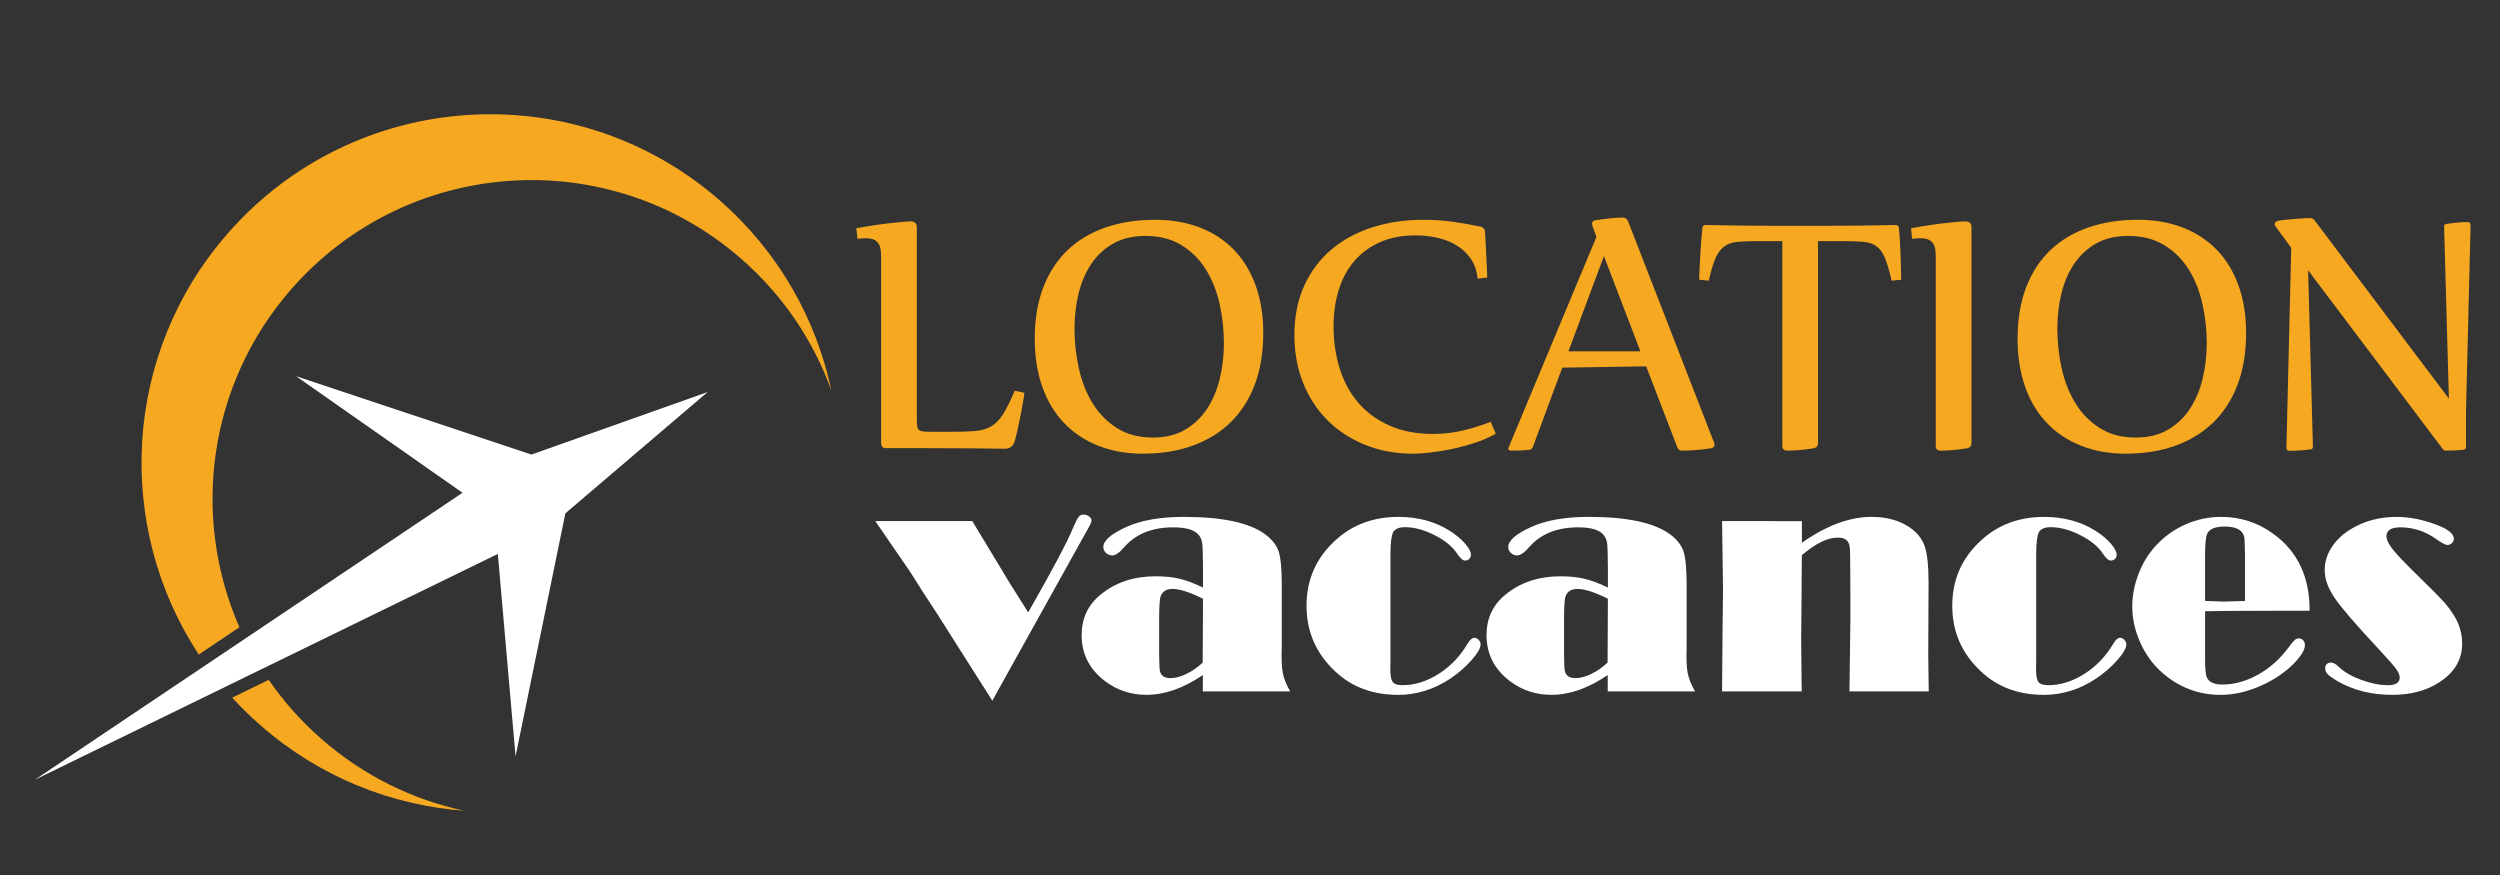
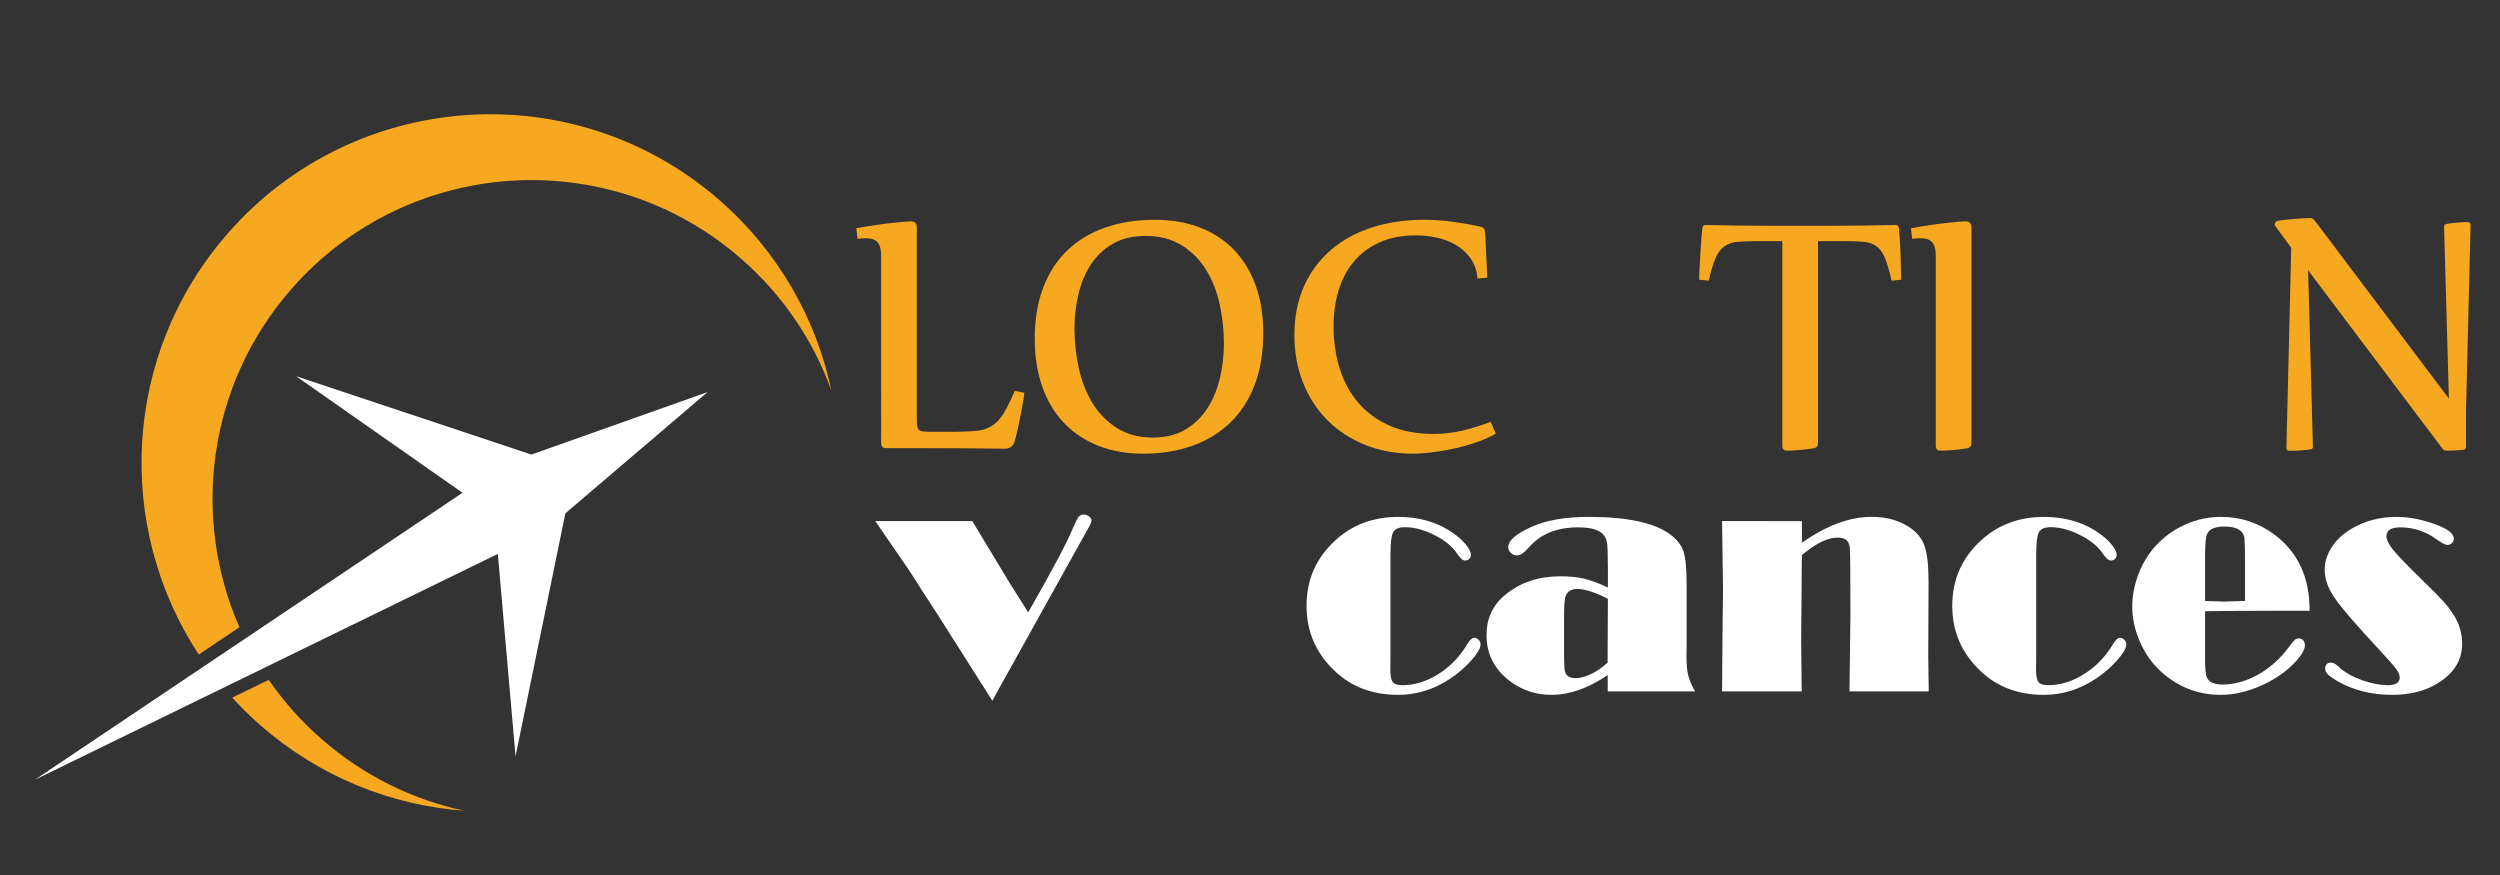
<svg xmlns="http://www.w3.org/2000/svg" version="1.1" baseProfile="tiny" id="Calque_1" x="0px" y="0px" width="200px" height="70px" viewBox="0 0 200 70" xml:space="preserve">
  <rect x="0" y="0" width="200" height="70" fill="#333333" stroke="none" />
  <path fill-rule="evenodd" fill="#F7A821" d="M21.497,54.387c1.181,1.714,2.592,3.31,4.232,4.742  c3.377,2.951,7.314,4.853,11.409,5.731c-5.816-0.431-11.546-2.681-16.275-6.814c-0.813-0.71-1.574-1.456-2.285-2.234L21.497,54.387z   M18.212,18.683C28.35,7.079,45.974,5.892,57.577,16.03c4.729,4.132,7.728,9.509,8.934,15.215c-1.42-3.941-3.831-7.586-7.209-10.537  c-10.61-9.271-26.726-8.186-35.998,2.424c-6.72,7.691-7.999,18.274-4.152,27.047L15.9,52.361  C9.184,42.15,9.778,28.333,18.212,18.683z" />
  <polygon fill-rule="evenodd" fill="#FFFFFF" points="23.688,30.098 42.515,36.364 56.608,31.363 45.23,41.067 41.244,60.505   39.826,44.313 2.797,62.375 37.001,39.422 " />
  <g>
    <path fill="#F7A821" d="M73.346,33.469c0,0.245,0.008,0.438,0.023,0.576c0.015,0.139,0.056,0.246,0.123,0.323   c0.066,0.077,0.177,0.125,0.33,0.146c0.154,0.02,0.369,0.031,0.646,0.031h1.521c0.819,0,1.488-0.02,2.005-0.062   c0.517-0.04,0.955-0.168,1.313-0.384c0.358-0.215,0.676-0.542,0.952-0.983c0.277-0.44,0.584-1.06,0.922-1.859l0.768,0.169   c0,0.071-0.025,0.261-0.077,0.568c-0.051,0.308-0.115,0.661-0.192,1.06c-0.077,0.4-0.161,0.81-0.253,1.23s-0.185,0.783-0.276,1.09   c-0.133,0.348-0.384,0.523-0.753,0.523c-0.768-0.011-1.724-0.021-2.865-0.031c-1.142-0.01-2.517-0.016-4.125-0.016h-2.55   c-0.144,0-0.24-0.043-0.292-0.13c-0.051-0.087-0.077-0.172-0.077-0.254V20.457c0-0.287-0.028-0.52-0.084-0.699   c-0.056-0.179-0.138-0.32-0.246-0.422c-0.108-0.102-0.236-0.174-0.384-0.215c-0.148-0.041-0.315-0.062-0.5-0.062   c-0.225,0-0.451,0.015-0.676,0.046l-0.092-0.845c0.554-0.102,1.078-0.189,1.575-0.261c0.497-0.072,0.937-0.128,1.321-0.169   c0.384-0.041,0.704-0.071,0.96-0.092c0.256-0.021,0.419-0.03,0.492-0.03c0.327,0,0.491,0.164,0.491,0.491V33.469z" />
    <path fill="#F7A821" d="M92.396,17.583c1.321,0,2.514,0.205,3.58,0.614c1.065,0.41,1.975,1.002,2.727,1.774   c0.752,0.773,1.334,1.724,1.744,2.85c0.409,1.127,0.614,2.402,0.614,3.826c0,1.557-0.228,2.934-0.683,4.132   c-0.456,1.198-1.104,2.205-1.943,3.019c-0.84,0.814-1.852,1.434-3.035,1.858c-1.183,0.425-2.501,0.638-3.956,0.638   c-1.321,0-2.517-0.213-3.587-0.638c-1.07-0.424-1.982-1.031-2.734-1.82c-0.753-0.788-1.332-1.751-1.736-2.888   c-0.405-1.137-0.607-2.422-0.607-3.856c0-1.546,0.228-2.914,0.684-4.102c0.456-1.188,1.103-2.182,1.943-2.981   c0.839-0.798,1.851-1.403,3.034-1.813C89.623,17.789,90.941,17.583,92.396,17.583z M91.628,18.874   c-1.003,0-1.864,0.205-2.581,0.614c-0.717,0.41-1.304,0.958-1.759,1.644c-0.456,0.687-0.792,1.475-1.006,2.366   s-0.323,1.818-0.323,2.781c0,1.076,0.115,2.136,0.346,3.18c0.23,1.045,0.597,1.977,1.099,2.796   c0.502,0.819,1.152,1.482,1.951,1.989c0.798,0.507,1.761,0.76,2.888,0.76c1.003,0,1.864-0.212,2.581-0.637   c0.716-0.425,1.303-0.988,1.759-1.69c0.456-0.702,0.792-1.506,1.006-2.412c0.215-0.906,0.323-1.841,0.323-2.804   c0-1.075-0.115-2.127-0.346-3.157s-0.597-1.945-1.099-2.75c-0.501-0.804-1.152-1.452-1.951-1.943   C93.717,19.12,92.754,18.874,91.628,18.874z" />
    <path fill="#F7A821" d="M119.666,34.698c-0.533,0.297-1.117,0.548-1.751,0.752c-0.636,0.205-1.259,0.369-1.867,0.492   c-0.61,0.122-1.178,0.213-1.706,0.269c-0.527,0.057-0.954,0.084-1.281,0.084c-1.415,0-2.704-0.238-3.872-0.714   c-1.168-0.476-2.17-1.134-3.003-1.974c-0.836-0.84-1.483-1.838-1.944-2.996s-0.69-2.422-0.69-3.794   c0-1.485,0.261-2.801,0.782-3.948c0.522-1.147,1.244-2.112,2.166-2.896c0.923-0.783,2.014-1.377,3.273-1.782   c1.259-0.404,2.627-0.607,4.102-0.607c0.829,0,1.623,0.054,2.381,0.162c0.758,0.107,1.496,0.238,2.212,0.392   c0.092,0.021,0.167,0.064,0.224,0.131c0.056,0.066,0.089,0.135,0.1,0.207c0.011,0.144,0.023,0.328,0.038,0.553   c0.016,0.226,0.028,0.469,0.038,0.73s0.022,0.527,0.039,0.799c0.016,0.271,0.028,0.522,0.038,0.753   c0.011,0.23,0.018,0.428,0.023,0.591c0.004,0.164,0.008,0.267,0.008,0.307l-0.769,0.077c-0.062-0.635-0.248-1.173-0.561-1.613   s-0.699-0.796-1.159-1.068c-0.461-0.271-0.972-0.468-1.53-0.591c-0.558-0.123-1.113-0.184-1.667-0.184   c-1.115,0-2.086,0.184-2.91,0.553c-0.824,0.369-1.511,0.879-2.059,1.529c-0.549,0.65-0.959,1.418-1.229,2.304   c-0.271,0.886-0.407,1.852-0.407,2.896c0,1.219,0.167,2.353,0.499,3.402c0.333,1.05,0.832,1.958,1.498,2.727   c0.666,0.769,1.495,1.373,2.489,1.813c0.994,0.44,2.155,0.661,3.487,0.661c0.8,0,1.572-0.087,2.32-0.262   c0.747-0.174,1.506-0.409,2.273-0.706L119.666,34.698z" />
-     <path fill="#F7A821" d="M124.981,29.413l-2.365,6.376c-0.043,0.112-0.134,0.179-0.278,0.199c-0.183,0.021-0.394,0.036-0.629,0.046   s-0.502,0.016-0.8,0.016c-0.163,0-0.245-0.051-0.245-0.153c0-0.031,0.005-0.057,0.016-0.077l7.036-16.869l-0.323-0.891   c-0.021-0.082-0.03-0.138-0.03-0.169c0-0.154,0.098-0.246,0.291-0.276c0.164-0.031,0.355-0.059,0.577-0.084   c0.221-0.025,0.432-0.048,0.638-0.069c0.204-0.021,0.394-0.036,0.567-0.046c0.175-0.01,0.304-0.015,0.386-0.015   c0.204,0,0.353,0.118,0.444,0.353l6.853,17.637c0.03,0.082,0.046,0.138,0.046,0.169c0,0.173-0.104,0.275-0.308,0.307   c-0.184,0.031-0.393,0.058-0.622,0.084c-0.23,0.025-0.456,0.046-0.676,0.061c-0.221,0.017-0.423,0.025-0.607,0.032   c-0.184,0.004-0.317,0.007-0.398,0.007c-0.175,0-0.293-0.077-0.354-0.23l-2.506-6.514L124.981,29.413z M125.473,28.107h5.761   l-2.919-7.62L125.473,28.107z" />
    <path fill="#F7A821" d="M140.696,19.289c-0.665,0-1.217,0.018-1.651,0.054c-0.436,0.036-0.796,0.153-1.083,0.354   c-0.286,0.199-0.525,0.514-0.715,0.945c-0.189,0.43-0.371,1.034-0.545,1.812l-0.769-0.077c0-0.041,0.003-0.153,0.008-0.338   c0.005-0.184,0.016-0.404,0.031-0.661c0.015-0.255,0.031-0.538,0.046-0.845c0.016-0.307,0.033-0.606,0.054-0.898   s0.041-0.563,0.062-0.814s0.041-0.448,0.062-0.591c0.01-0.154,0.102-0.23,0.276-0.23c0.933,0.021,1.823,0.036,2.674,0.046   c0.85,0.01,1.633,0.016,2.351,0.016h5.115c0.717,0,1.506-0.005,2.365-0.016c0.86-0.01,1.757-0.025,2.689-0.046   c0.143,0,0.225,0.077,0.245,0.23c0.021,0.144,0.039,0.34,0.054,0.591c0.016,0.251,0.031,0.522,0.046,0.814   c0.016,0.292,0.028,0.591,0.039,0.898c0.01,0.307,0.019,0.589,0.023,0.845c0.004,0.256,0.01,0.477,0.015,0.661   c0.005,0.185,0.009,0.297,0.009,0.338l-0.77,0.077c-0.174-0.778-0.351-1.382-0.529-1.812c-0.18-0.431-0.407-0.746-0.684-0.945   c-0.277-0.2-0.627-0.318-1.053-0.354c-0.425-0.036-0.975-0.054-1.651-0.054h-1.967v16.146c0,0.245-0.123,0.389-0.368,0.43   c-0.175,0.031-0.366,0.058-0.576,0.084c-0.21,0.025-0.415,0.046-0.615,0.061c-0.199,0.017-0.384,0.025-0.552,0.032   c-0.17,0.004-0.295,0.007-0.377,0.007c-0.246,0-0.369-0.128-0.369-0.384V19.289H140.696z" />
    <path fill="#F7A821" d="M152.88,18.259c0.553-0.102,1.078-0.189,1.574-0.261c0.497-0.072,0.938-0.128,1.321-0.169   c0.385-0.041,0.704-0.071,0.961-0.092c0.256-0.021,0.42-0.03,0.491-0.03c0.327,0,0.491,0.164,0.491,0.491v17.238   c0,0.245-0.123,0.389-0.368,0.43c-0.175,0.031-0.367,0.058-0.576,0.084c-0.211,0.025-0.415,0.046-0.614,0.061   c-0.2,0.017-0.385,0.025-0.554,0.032c-0.169,0.004-0.295,0.007-0.376,0.007c-0.246,0-0.369-0.128-0.369-0.384V20.457   c0-0.287-0.028-0.52-0.084-0.699c-0.057-0.179-0.139-0.32-0.246-0.422c-0.107-0.102-0.236-0.174-0.385-0.215   c-0.147-0.041-0.314-0.062-0.498-0.062c-0.227,0-0.451,0.015-0.677,0.046L152.88,18.259z" />
-     <path fill="#F7A821" d="M171.022,17.583c1.321,0,2.515,0.205,3.581,0.614c1.064,0.41,1.974,1.002,2.726,1.774   c0.754,0.773,1.334,1.724,1.744,2.85c0.41,1.127,0.615,2.402,0.615,3.826c0,1.557-0.229,2.934-0.685,4.132   c-0.455,1.198-1.104,2.205-1.943,3.019s-1.852,1.434-3.034,1.858c-1.183,0.425-2.502,0.638-3.956,0.638   c-1.321,0-2.517-0.213-3.587-0.638c-1.07-0.424-1.982-1.031-2.734-1.82c-0.753-0.788-1.332-1.751-1.736-2.888   c-0.405-1.137-0.606-2.422-0.606-3.856c0-1.546,0.228-2.914,0.684-4.102c0.455-1.188,1.104-2.182,1.943-2.981   c0.84-0.798,1.851-1.403,3.034-1.813C168.25,17.789,169.568,17.583,171.022,17.583z M170.255,18.874   c-1.004,0-1.864,0.205-2.581,0.614c-0.717,0.41-1.303,0.958-1.759,1.644c-0.456,0.687-0.791,1.475-1.007,2.366   c-0.215,0.891-0.321,1.818-0.321,2.781c0,1.076,0.114,2.136,0.345,3.18c0.23,1.045,0.597,1.977,1.099,2.796   c0.502,0.819,1.152,1.482,1.95,1.989c0.8,0.507,1.763,0.76,2.889,0.76c1.004,0,1.864-0.212,2.581-0.637   c0.717-0.425,1.304-0.988,1.759-1.69c0.456-0.702,0.791-1.506,1.007-2.412c0.215-0.906,0.322-1.841,0.322-2.804   c0-1.075-0.115-2.127-0.346-3.157c-0.229-1.029-0.596-1.945-1.098-2.75c-0.502-0.804-1.152-1.452-1.952-1.943   C172.344,19.12,171.381,18.874,170.255,18.874z" />
    <path fill="#F7A821" d="M184.819,17.445c0.112,0,0.2,0.033,0.261,0.1c0.062,0.067,0.133,0.152,0.215,0.254l10.616,14.088   l-0.384-13.781c0-0.123,0.082-0.189,0.245-0.2c0.186-0.031,0.431-0.062,0.737-0.092c0.308-0.031,0.604-0.046,0.892-0.046   c0.164,0,0.246,0.077,0.246,0.23l-0.369,14.979v2.812c0,0.122-0.082,0.189-0.245,0.199c-0.186,0.021-0.393,0.036-0.623,0.046   s-0.463,0.016-0.698,0.016c-0.093,0-0.165-0.018-0.215-0.054c-0.052-0.037-0.104-0.095-0.154-0.177L184.65,21.624l0.384,14.133   c0,0.123-0.082,0.189-0.245,0.2c-0.186,0.03-0.438,0.056-0.761,0.077c-0.323,0.021-0.612,0.03-0.868,0.03   c-0.164,0-0.246-0.077-0.246-0.23l0.384-16.007l-1.259-1.721c-0.041-0.041-0.063-0.098-0.063-0.169   c0-0.133,0.093-0.225,0.276-0.277c0.164-0.03,0.375-0.059,0.631-0.084c0.256-0.026,0.515-0.049,0.775-0.069   c0.262-0.021,0.5-0.036,0.714-0.046C184.589,17.45,184.737,17.445,184.819,17.445z" />
  </g>
  <g>
    <path fill="#FFFFFF" d="M82.256,48.989c1.965-3.442,3.151-5.677,3.56-6.699c0.207-0.483,0.362-0.793,0.466-0.927   c0.103-0.134,0.233-0.2,0.391-0.2c0.166,0,0.314,0.048,0.447,0.144c0.132,0.096,0.199,0.202,0.199,0.318   c0,0.133-0.091,0.354-0.274,0.661l-7.269,13.064l-0.386,0.711l-3.321-5.228l-1.099-1.735L73.82,47.34l-0.986-1.56l-2.81-4.093   h7.758l3.024,5.005L82.256,48.989z" />
-     <path fill="#FFFFFF" d="M96.24,47.003V45.48c-0.008-1.057-0.025-1.704-0.05-1.946c-0.025-0.241-0.1-0.458-0.225-0.649   c-0.301-0.465-1-0.698-2.1-0.698c-1.7,0-3.013,0.532-3.937,1.597c-0.375,0.433-0.691,0.649-0.95,0.649   c-0.191,0-0.358-0.066-0.5-0.2c-0.142-0.133-0.212-0.287-0.212-0.462c0-0.523,0.62-1.063,1.859-1.621   c1.181-0.532,2.708-0.799,4.58-0.799c3.078,0,5.249,0.466,6.514,1.397c0.549,0.407,0.906,0.865,1.072,1.372   c0.166,0.508,0.25,1.402,0.25,2.683v4.954c-0.033,0.915-0.006,1.604,0.081,2.065s0.284,0.958,0.592,1.49h-6.987v-1.31   c-0.766,0.524-1.524,0.919-2.277,1.185c-0.753,0.267-1.496,0.4-2.228,0.4c-1.239,0-2.341-0.362-3.306-1.086   c-1.256-0.948-1.885-2.18-1.885-3.693c0-1.34,0.508-2.421,1.525-3.244c1.183-0.973,2.648-1.46,4.397-1.46   c0.716,0,1.349,0.064,1.899,0.193C94.903,46.428,95.532,46.662,96.24,47.003z M96.24,47.901c-1.048-0.523-1.859-0.786-2.433-0.786   c-0.482,0-0.799,0.191-0.949,0.573c-0.083,0.209-0.125,0.812-0.125,1.811v2.981c0.008,0.657,0.029,1.057,0.063,1.197   c0.083,0.383,0.366,0.574,0.849,0.574c0.382,0,0.809-0.114,1.279-0.343c0.47-0.229,0.9-0.53,1.292-0.904L96.24,47.901z" />
    <path fill="#FFFFFF" d="M111.237,44.395v8.335l-0.012,0.799c0,0.516,0.063,0.859,0.193,1.03c0.128,0.17,0.389,0.256,0.779,0.256   c0.981,0,1.946-0.303,2.895-0.905c0.949-0.603,1.723-1.412,2.321-2.427c0.183-0.308,0.361-0.461,0.536-0.461   c0.124,0,0.239,0.056,0.344,0.168c0.104,0.111,0.155,0.23,0.155,0.355c0,0.299-0.241,0.722-0.724,1.266   c-0.482,0.545-1.044,1.034-1.684,1.467c-1.307,0.873-2.704,1.311-4.193,1.311c-2.038,0-3.722-0.633-5.053-1.897   c-1.515-1.423-2.271-3.165-2.271-5.229c0-2.128,0.797-3.9,2.395-5.315c1.34-1.197,2.99-1.796,4.953-1.796   c1.564,0,2.934,0.37,4.105,1.11c0.499,0.316,0.907,0.655,1.223,1.018c0.317,0.361,0.475,0.667,0.475,0.916   c0,0.125-0.045,0.231-0.138,0.319c-0.091,0.087-0.203,0.13-0.337,0.13c-0.175,0-0.395-0.199-0.66-0.599   c-0.384-0.558-0.986-1.042-1.811-1.453c-0.822-0.412-1.601-0.618-2.332-0.618c-0.491,0-0.808,0.138-0.948,0.412   C111.309,42.86,111.237,43.464,111.237,44.395z" />
    <path fill="#FFFFFF" d="M128.632,47.003V45.48c-0.008-1.057-0.025-1.704-0.05-1.946c-0.025-0.241-0.101-0.458-0.226-0.649   c-0.3-0.465-1-0.698-2.099-0.698c-1.7,0-3.013,0.532-3.937,1.597c-0.376,0.433-0.692,0.649-0.951,0.649   c-0.191,0-0.357-0.066-0.499-0.2c-0.142-0.133-0.212-0.287-0.212-0.462c0-0.523,0.618-1.063,1.857-1.621   c1.182-0.532,2.709-0.799,4.58-0.799c3.078,0,5.249,0.466,6.515,1.397c0.548,0.407,0.905,0.865,1.071,1.372   c0.167,0.508,0.25,1.402,0.25,2.683v4.954c-0.033,0.915-0.007,1.604,0.081,2.065c0.087,0.462,0.285,0.958,0.593,1.49h-6.987v-1.31   c-0.766,0.524-1.524,0.919-2.276,1.185c-0.754,0.267-1.496,0.4-2.229,0.4c-1.239,0-2.341-0.362-3.306-1.086   c-1.257-0.948-1.885-2.18-1.885-3.693c0-1.34,0.508-2.421,1.524-3.244c1.183-0.973,2.648-1.46,4.398-1.46   c0.715,0,1.349,0.064,1.897,0.193C127.295,46.428,127.923,46.662,128.632,47.003z M128.632,47.901   c-1.048-0.523-1.86-0.786-2.434-0.786c-0.482,0-0.799,0.191-0.948,0.573c-0.084,0.209-0.125,0.812-0.125,1.811v2.981   c0.009,0.657,0.029,1.057,0.063,1.197c0.084,0.383,0.366,0.574,0.849,0.574c0.382,0,0.81-0.114,1.278-0.343   c0.471-0.229,0.901-0.53,1.292-0.904L128.632,47.901z" />
    <path fill="#FFFFFF" d="M144.153,41.688v1.733c0.974-0.689,1.927-1.207,2.857-1.553c0.933-0.345,1.839-0.518,2.721-0.518   c1.181,0,2.18,0.271,2.995,0.812c0.615,0.407,1.029,0.912,1.241,1.515c0.212,0.604,0.318,1.588,0.318,2.951l-0.025,5.777   l0.038,2.907h-6.34l0.043-3.469l0.033-2.545l-0.013-3.844c-0.009-0.889-0.02-1.419-0.031-1.591   c-0.013-0.171-0.052-0.322-0.119-0.454c-0.133-0.267-0.42-0.4-0.861-0.4c-0.407,0-0.848,0.117-1.322,0.35   c-0.475,0.233-0.985,0.583-1.535,1.048l-0.012,0.512l-0.024,3.507l-0.025,2.683l0.037,3.668l0.013,0.536h-6.376l0.037-4.892   l0.038-3.23l-0.038-2.796l-0.037-2.707H144.153z" />
    <path fill="#FFFFFF" d="M162.895,44.395v8.335l-0.012,0.799c0,0.516,0.064,0.859,0.192,1.03c0.13,0.17,0.39,0.256,0.781,0.256   c0.98,0,1.946-0.303,2.895-0.905s1.721-1.412,2.321-2.427c0.182-0.308,0.36-0.461,0.536-0.461c0.124,0,0.239,0.056,0.343,0.168   c0.104,0.111,0.156,0.23,0.156,0.355c0,0.299-0.242,0.722-0.725,1.266c-0.482,0.545-1.043,1.034-1.684,1.467   c-1.307,0.873-2.703,1.311-4.193,1.311c-2.038,0-3.723-0.633-5.053-1.897c-1.514-1.423-2.271-3.165-2.271-5.229   c0-2.128,0.799-3.9,2.396-5.315c1.34-1.197,2.99-1.796,4.954-1.796c1.563,0,2.933,0.37,4.105,1.11   c0.499,0.316,0.906,0.655,1.223,1.018c0.315,0.361,0.475,0.667,0.475,0.916c0,0.125-0.047,0.231-0.138,0.319   c-0.092,0.087-0.204,0.13-0.337,0.13c-0.175,0-0.396-0.199-0.662-0.599c-0.382-0.558-0.984-1.042-1.809-1.453   c-0.823-0.412-1.602-0.618-2.334-0.618c-0.49,0-0.807,0.138-0.947,0.412C162.965,42.86,162.895,43.464,162.895,44.395z" />
    <path fill="#FFFFFF" d="M176.407,48.898v3.869c0,0.748,0.047,1.223,0.138,1.423c0.175,0.382,0.587,0.573,1.235,0.573   c0.965,0,1.919-0.264,2.864-0.792c0.943-0.528,1.761-1.259,2.451-2.189c0.225-0.308,0.387-0.503,0.486-0.587   c0.1-0.083,0.208-0.125,0.325-0.125c0.141,0,0.258,0.052,0.35,0.156c0.091,0.104,0.137,0.235,0.137,0.394   c0,0.349-0.279,0.819-0.836,1.409c-0.732,0.757-1.641,1.372-2.727,1.847c-1.085,0.475-2.145,0.712-3.176,0.712   c-1.771,0-3.335-0.595-4.691-1.785c-0.79-0.698-1.397-1.559-1.821-2.583c-0.375-0.898-0.562-1.796-0.562-2.694   c0-0.865,0.166-1.733,0.499-2.602c0.333-0.869,0.79-1.621,1.372-2.252c0.674-0.741,1.473-1.315,2.396-1.723   c0.906-0.398,1.854-0.599,2.845-0.599c1.538,0,2.933,0.453,4.18,1.359c1.947,1.415,2.912,3.465,2.895,6.152h-2.906l-3.744,0.013   L176.407,48.898z M179.602,48.076v-3.637c-0.017-0.779-0.032-1.246-0.049-1.4c-0.018-0.153-0.075-0.296-0.175-0.429   c-0.233-0.324-0.707-0.486-1.423-0.486c-0.732,0-1.189,0.188-1.373,0.561c-0.115,0.225-0.175,0.81-0.175,1.755v3.637l1.522,0.05   L179.602,48.076z" />
    <path fill="#FFFFFF" d="M186.502,53.005c0.166,0,0.379,0.126,0.637,0.376c0.415,0.395,1.006,0.731,1.771,1.013   c0.765,0.279,1.48,0.421,2.146,0.421c0.308,0,0.539-0.053,0.692-0.158c0.153-0.104,0.23-0.257,0.23-0.459   c0-0.2-0.106-0.44-0.317-0.722c-0.213-0.28-0.685-0.816-1.417-1.606c-1.787-1.914-2.946-3.26-3.475-4.037s-0.793-1.523-0.793-2.24   c0-0.623,0.182-1.22,0.543-1.79c0.362-0.569,0.867-1.054,1.517-1.452c1.073-0.666,2.304-0.999,3.693-0.999   c1.023,0,2.104,0.216,3.243,0.648c0.891,0.342,1.336,0.711,1.336,1.111c0,0.124-0.052,0.236-0.156,0.336   c-0.104,0.101-0.222,0.149-0.355,0.149c-0.158,0-0.453-0.153-0.886-0.461c-0.882-0.632-1.843-0.948-2.882-0.948   c-0.366,0-0.644,0.059-0.83,0.174c-0.188,0.117-0.281,0.296-0.281,0.537c0,0.283,0.173,0.641,0.518,1.073s1.047,1.165,2.104,2.195   c1.031,1.007,1.686,1.667,1.964,1.979c0.279,0.312,0.548,0.672,0.806,1.079c0.44,0.699,0.661,1.455,0.661,2.271   c0,1.282-0.619,2.317-1.859,3.107c-1.015,0.657-2.263,0.986-3.743,0.986c-1.646,0-3.107-0.366-4.379-1.099   c-0.375-0.225-0.631-0.407-0.769-0.549c-0.137-0.142-0.205-0.295-0.205-0.462C186.016,53.171,186.178,53.013,186.502,53.005z" />
  </g>
</svg>